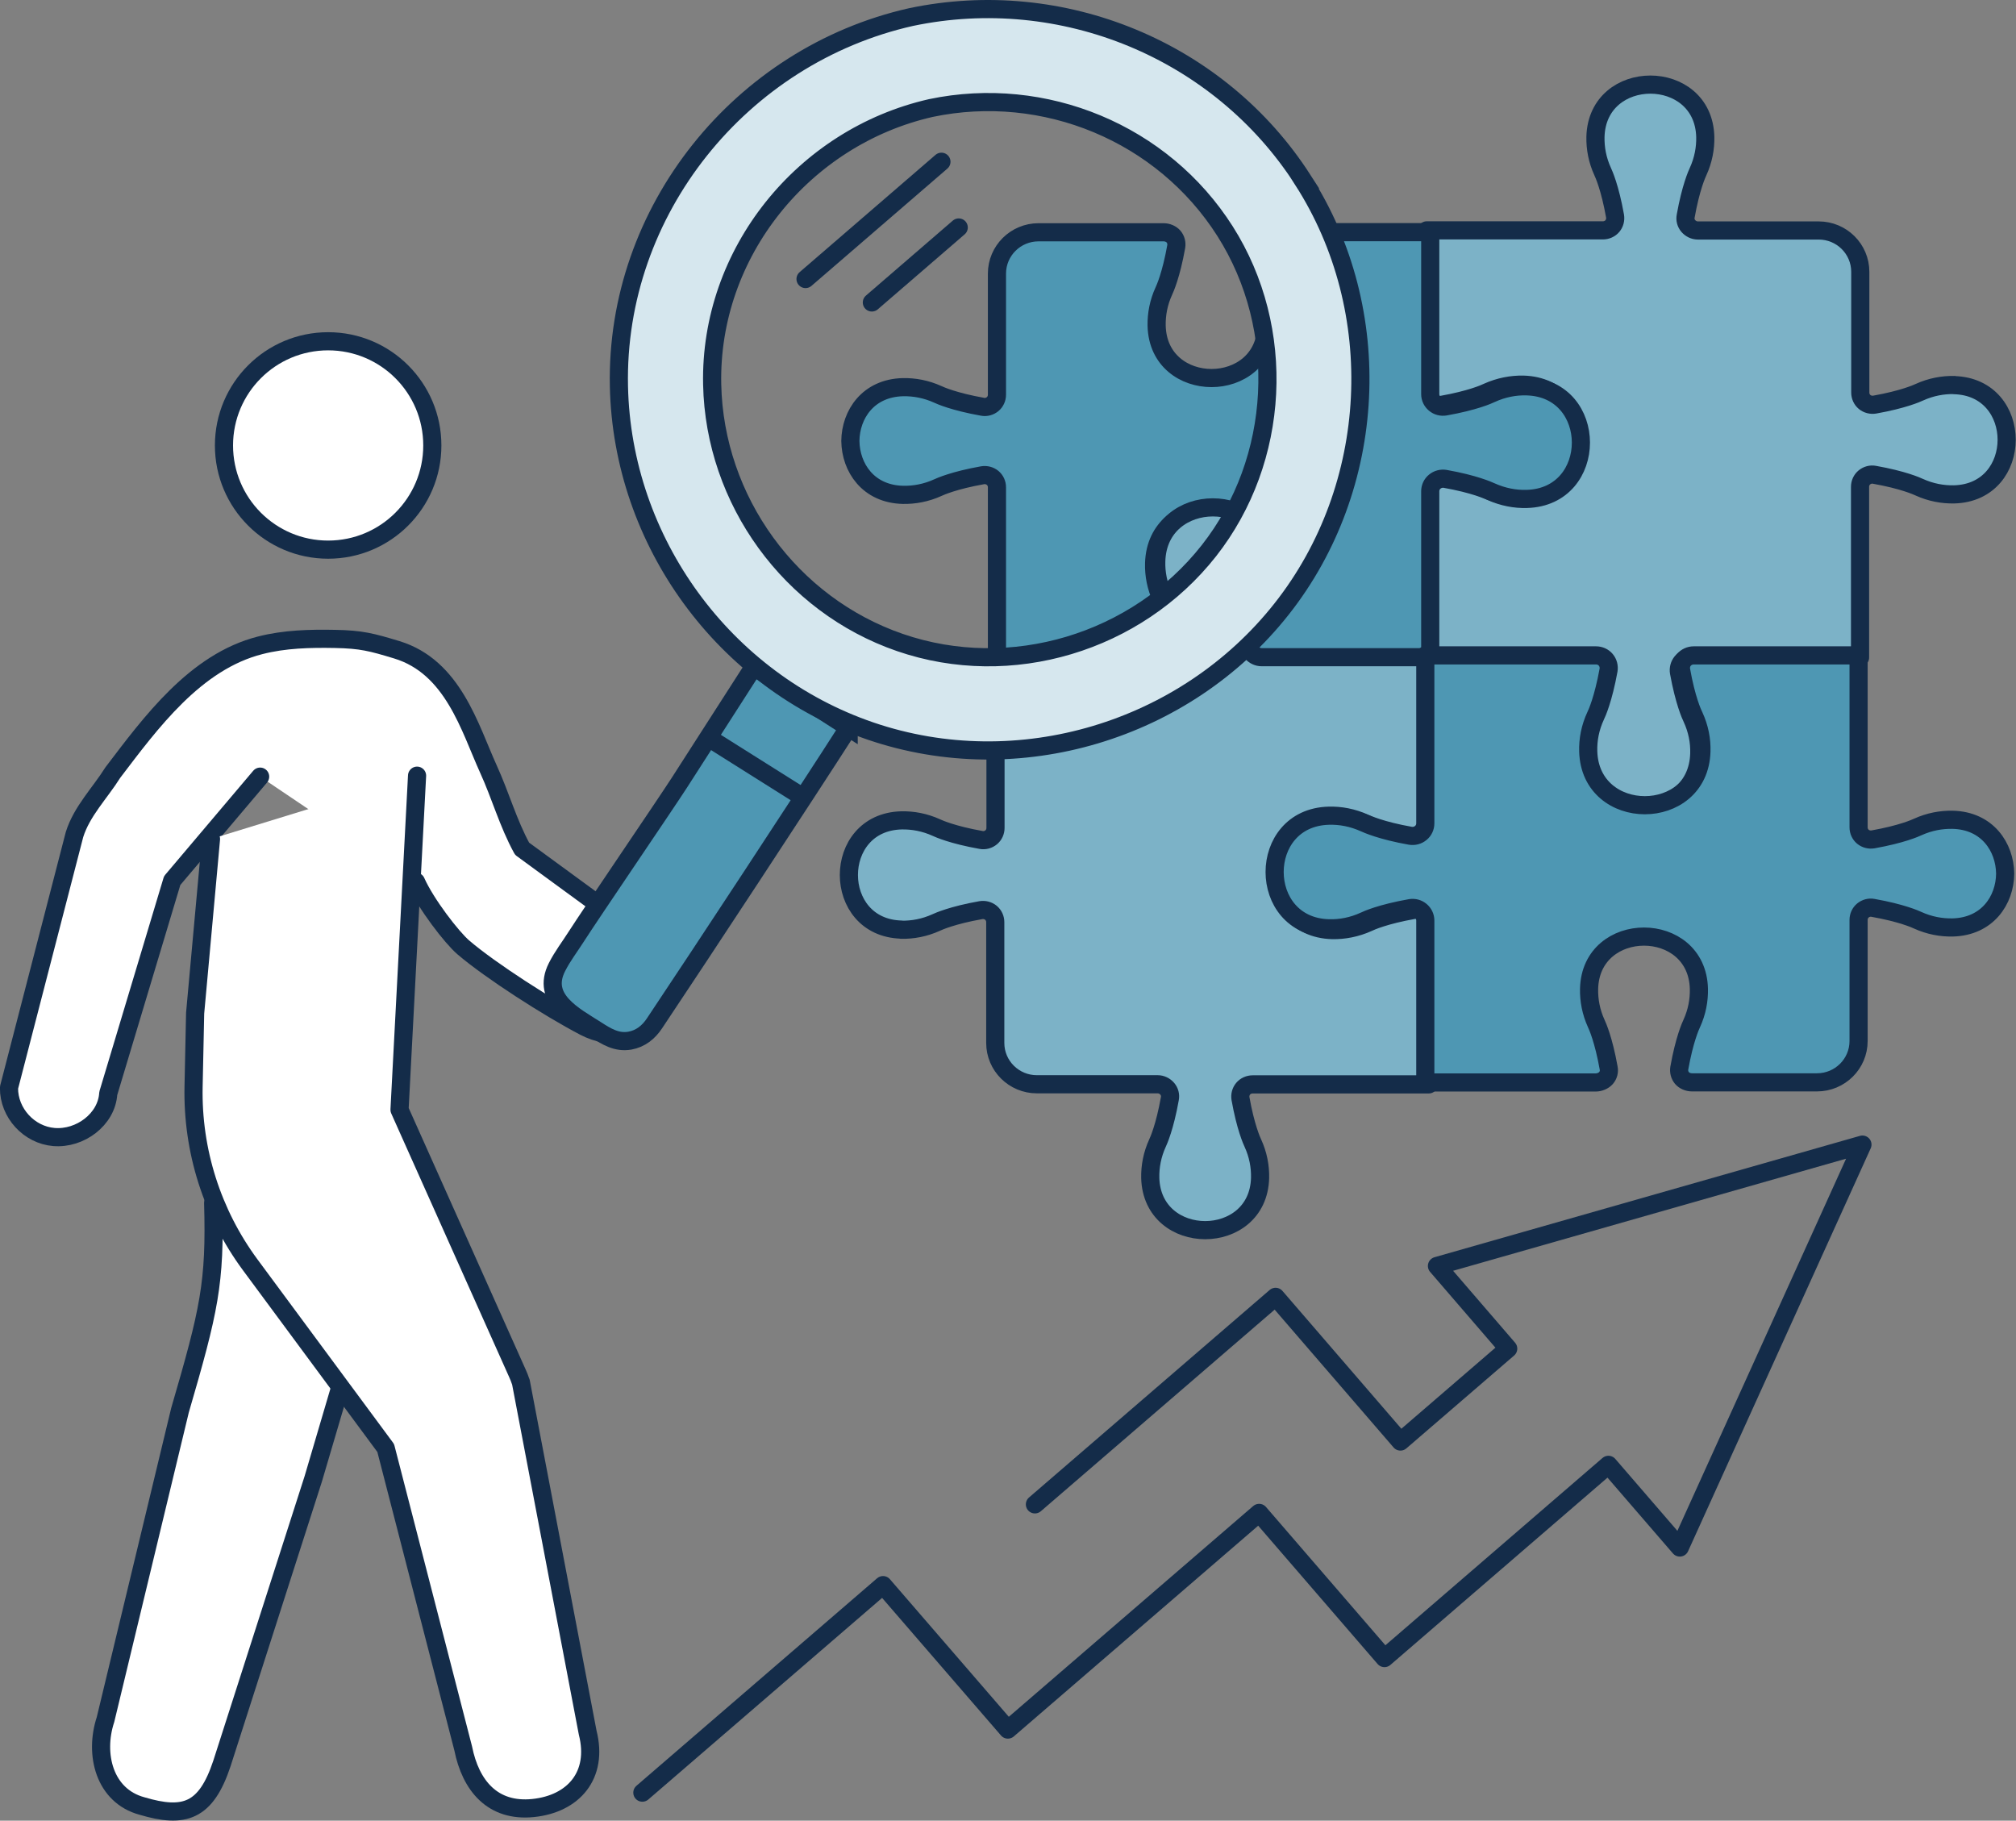
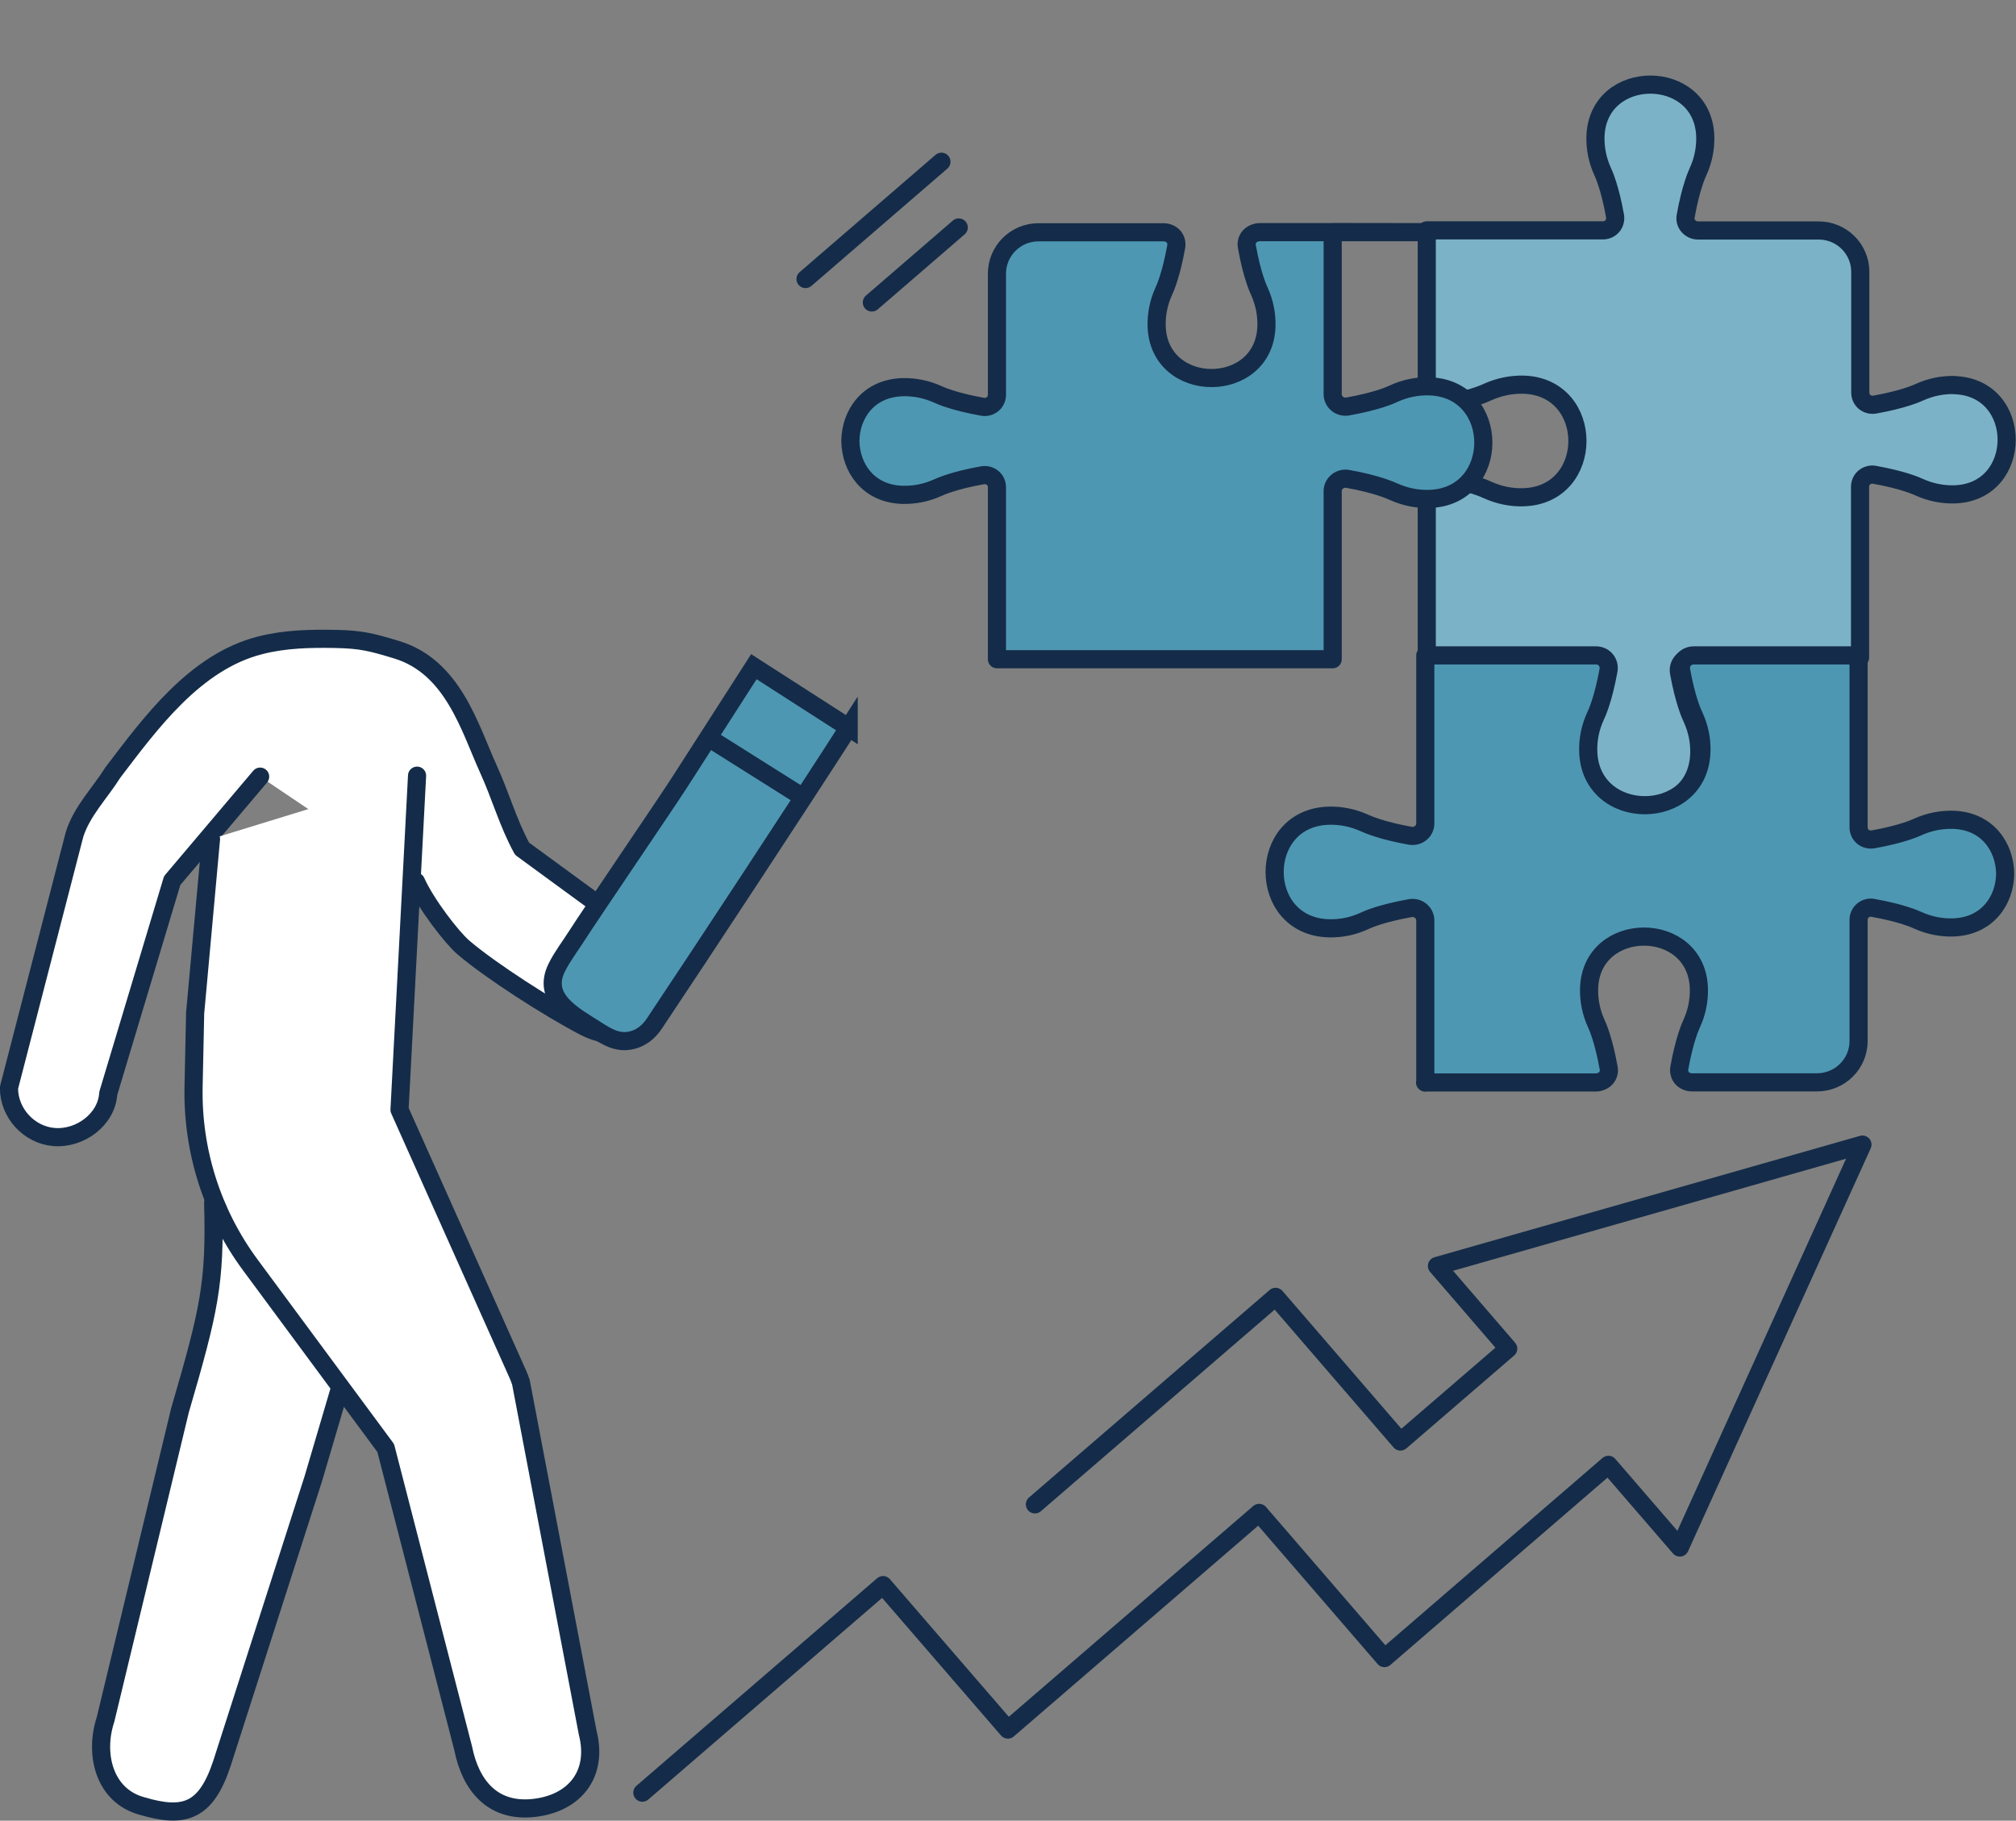
<svg xmlns="http://www.w3.org/2000/svg" id="_レイヤー_2" data-name="レイヤー 2" viewBox="0 0 167.78 151.51">
  <rect x="0" y="0" width="167.78" height="151.51" fill="#808080" stroke="none" />
  <g id="_レイヤー_1-2" data-name="レイヤー 1">
    <g>
      <g>
        <g>
          <path d="M162.65,32.04c-.95-.02-1.94.16-2.91.6-.19.09-1.35.61-3.72,1.03-.3.05-.61-.03-.84-.22-.23-.19-.36-.48-.36-.78v-10.05c0-1.9-1.55-3.44-3.46-3.44h-10.06c-.3,0-.59-.14-.79-.37-.2-.23-.28-.54-.22-.83.42-2.36.94-3.51,1.03-3.7.44-.96.62-1.95.6-2.89-.15-5.8-8.99-5.8-9.14,0-.02.95.16,1.93.6,2.89.09.19.61,1.34,1.03,3.7.05.3-.03.6-.22.83-.19.23-.49.36-.79.36h-14.66s0,13.49,0,13.49c0,.31.14.61.38.8.24.2.56.28.86.23,2.43-.43,3.61-.96,3.81-1.06,1-.45,2.01-.64,2.99-.62,6,.17,6,9.2,0,9.37-.98.03-1.99-.16-2.99-.61-.2-.1-1.38-.63-3.81-1.06-.31-.05-.62.03-.86.23-.24.2-.38.49-.38.8v13.98h13.91c.31,0,.61.14.81.37.2.24.28.55.23.86-.43,2.42-.97,3.59-1.07,3.79-.46.99-.64,2-.62,2.97.17,5.97,9.25,5.97,9.42,0,.03-.97-.16-1.98-.62-2.97-.1-.2-.63-1.37-1.07-3.79-.05-.3.03-.62.23-.86.2-.24.5-.37.81-.37h14.03v-14.21c0-.3.13-.59.36-.78.23-.19.54-.28.84-.22,2.37.42,3.53.94,3.72,1.03.97.44,1.96.62,2.91.6,5.83-.15,5.83-8.94,0-9.09Z" style="fill: #7cb2c7; stroke: #142c49; stroke-linecap: round; stroke-linejoin: round; stroke-width: 1.51px;" />
-           <path d="M119.05,19.32h-14.21c-.3,0-.65.14-.85.37-.2.23-.28.54-.22.83.42,2.36.94,3.51,1.03,3.7.44.96.62,1.95.6,2.89-.07,2.9-2.32,4.35-4.57,4.35s-4.5-1.45-4.57-4.35c-.02-.95.16-1.93.6-2.89.09-.19.61-1.34,1.03-3.7.05-.3-.03-.6-.22-.83-.2-.23-.52-.36-.83-.36h-10.41c-1.91,0-3.46,1.54-3.46,3.44v10.08c0,.3-.13.59-.36.78-.23.19-.54.28-.84.22-2.37-.42-3.53-.94-3.72-1.03-.97-.44-1.96-.62-2.91-.6-2.89.07-4.35,2.27-4.37,4.48.03,2.21,1.48,4.41,4.37,4.48.95.02,1.94-.16,2.91-.6.19-.09,1.35-.61,3.72-1.03.3-.05.61.03.84.22.23.19.36.48.36.78v14.31h13.73c.31,0,.61-.14.81-.37.2-.24.28-.55.23-.86-.43-2.42-.97-3.59-1.07-3.79-.46-.99-.65-2-.62-2.97.17-5.97,9.25-5.97,9.42,0,.03.97-.16,1.98-.62,2.97-.1.2-.63,1.37-1.07,3.79-.05.31.03.62.23.86.2.24.5.37.81.37h14.21v-13.98c0-.31.14-.61.38-.8.24-.2.56-.28.86-.23,2.43.43,3.61.97,3.81,1.06,1,.45,2.01.64,2.99.61,6-.17,6-9.2,0-9.37-.98-.03-1.99.16-2.99.62-.2.1-1.38.63-3.81,1.06-.31.05-.62-.03-.86-.23-.24-.2-.38-.49-.38-.8v-13.49Z" style="fill: #4e97b3; stroke: #142c49; stroke-linecap: round; stroke-linejoin: round; stroke-width: 1.51px;" />
-           <path d="M75,77.37c.95.02,1.94-.16,2.91-.6.19-.09,1.35-.61,3.72-1.03.3-.05.61.03.84.22.23.19.36.48.36.78v10.05c0,1.9,1.55,3.44,3.46,3.44h10.06c.3,0,.59.14.79.37.2.23.28.54.22.83-.42,2.36-.94,3.51-1.03,3.7-.44.96-.62,1.95-.6,2.89.15,5.8,8.99,5.8,9.14,0,.02-.95-.16-1.93-.6-2.89-.09-.19-.61-1.34-1.03-3.7-.05-.3.03-.6.22-.83.19-.23.49-.36.79-.36h14.66s0-13.49,0-13.49c0-.31-.14-.61-.38-.8-.24-.2-.56-.28-.86-.23-2.43.43-3.61.96-3.81,1.06-1,.45-2.01.64-2.99.62-6-.17-6-9.2,0-9.37.98-.03,1.99.16,2.99.61.2.1,1.38.63,3.81,1.06.31.05.62-.03.86-.23.24-.2.38-.49.38-.8v-13.98h-13.91c-.31,0-.61-.14-.81-.37-.2-.24-.28-.55-.23-.86.43-2.42.97-3.59,1.07-3.79.46-.99.64-2,.62-2.97-.17-5.97-9.25-5.97-9.42,0-.03.97.16,1.98.62,2.97.1.2.63,1.37,1.07,3.79.05.3-.03.62-.23.86-.2.24-.5.37-.81.37h-14.03v14.21c0,.3-.13.59-.36.78-.23.19-.54.28-.84.22-2.37-.42-3.53-.94-3.72-1.03-.97-.44-1.96-.62-2.91-.6-5.83.15-5.83,8.94,0,9.09Z" style="fill: #7cb2c7; stroke: #142c49; stroke-linecap: round; stroke-linejoin: round; stroke-width: 1.51px;" />
+           <path d="M119.05,19.32h-14.21c-.3,0-.65.14-.85.37-.2.23-.28.54-.22.83.42,2.36.94,3.51,1.03,3.7.44.96.62,1.95.6,2.89-.07,2.9-2.32,4.35-4.57,4.35s-4.5-1.45-4.57-4.35c-.02-.95.16-1.93.6-2.89.09-.19.61-1.34,1.03-3.7.05-.3-.03-.6-.22-.83-.2-.23-.52-.36-.83-.36h-10.41c-1.91,0-3.46,1.54-3.46,3.44v10.08c0,.3-.13.59-.36.78-.23.19-.54.28-.84.22-2.37-.42-3.53-.94-3.72-1.03-.97-.44-1.96-.62-2.91-.6-2.89.07-4.35,2.27-4.37,4.48.03,2.21,1.48,4.41,4.37,4.48.95.02,1.94-.16,2.91-.6.19-.09,1.35-.61,3.72-1.03.3-.05.61.03.84.22.23.19.36.48.36.78v14.31h13.73h14.21v-13.98c0-.31.14-.61.38-.8.24-.2.56-.28.86-.23,2.43.43,3.61.97,3.81,1.06,1,.45,2.01.64,2.99.61,6-.17,6-9.2,0-9.37-.98-.03-1.99.16-2.99.62-.2.1-1.38.63-3.81,1.06-.31.05-.62-.03-.86-.23-.24-.2-.38-.49-.38-.8v-13.49Z" style="fill: #4e97b3; stroke: #142c49; stroke-linecap: round; stroke-linejoin: round; stroke-width: 1.51px;" />
          <path d="M118.6,90.08h14.21c.3,0,.65-.14.85-.37.2-.23.28-.54.22-.83-.42-2.36-.94-3.51-1.03-3.7-.44-.96-.62-1.95-.6-2.89.07-2.9,2.32-4.35,4.57-4.35s4.5,1.45,4.57,4.35c.02.95-.16,1.93-.6,2.89-.09.19-.61,1.34-1.03,3.7-.05.3.03.6.22.83.2.23.52.36.83.36h10.41c1.91,0,3.46-1.54,3.46-3.44v-10.08c0-.3.13-.59.36-.78.23-.19.54-.28.84-.22,2.37.42,3.53.94,3.72,1.03.97.44,1.96.62,2.91.6,2.89-.07,4.35-2.27,4.37-4.48-.03-2.21-1.48-4.41-4.37-4.48-.95-.02-1.94.16-2.91.6-.19.09-1.35.61-3.72,1.03-.3.05-.61-.03-.84-.22-.23-.19-.36-.48-.36-.78v-14.31h-13.73c-.31,0-.61.14-.81.37-.2.24-.28.55-.23.86.43,2.42.97,3.59,1.07,3.79.46.99.65,2,.62,2.97-.17,5.97-9.25,5.97-9.42,0-.03-.97.16-1.98.62-2.97.1-.2.63-1.37,1.07-3.79.05-.31-.03-.62-.23-.86-.2-.24-.5-.37-.81-.37h-14.21s0,0,0,0v13.98c0,.31-.14.61-.38.8-.24.2-.56.28-.86.23-2.43-.43-3.61-.97-3.81-1.06-1-.45-2.01-.64-2.99-.61-6,.17-6,9.2,0,9.37.98.03,1.99-.16,2.99-.62.2-.1,1.38-.63,3.81-1.06.31-.05.62.03.86.23.24.2.38.49.38.8v13.49Z" style="fill: #4e97b3; stroke: #142c49; stroke-linecap: round; stroke-linejoin: round; stroke-width: 1.51px;" />
        </g>
        <g>
          <g>
            <g>
-               <circle cx="27.31" cy="37.07" r="8.67" style="fill: #fff; stroke: #142c49; stroke-linecap: round; stroke-linejoin: round; stroke-width: 1.51px;" />
              <path d="M34.62,73.37c.82,1.85,2.99,4.66,3.94,5.47,2.25,1.93,7.11,5.05,10.08,6.6,2.16,1.13,4.74.82,6.12-1.18,1.25-1.81.95-4.42-.7-5.87,0,0-10.61-7.76-10.61-7.76-1.18-2.16-1.79-4.42-2.81-6.65-1.54-3.39-2.93-8.49-7.63-9.91-2.08-.63-2.94-.86-5.12-.9-2.09-.04-4.2.01-6.23.53-5.41,1.37-9.12,6.45-12.27,10.59-1.07,1.71-2.58,3.21-3.19,5.16L.75,90.51s0,.01,0,.02c-.02,2.08,1.66,3.92,3.74,4.09,2.17.18,4.39-1.46,4.52-3.63l5.32-17.71,7.32-8.65" style="fill: #fff; stroke: #142c49; stroke-linecap: round; stroke-linejoin: round; stroke-width: 1.51px;" />
            </g>
            <path d="M17.74,100.1c.19,6.68-.33,8.93-2.76,17.26l-6.2,25.74c-.95,2.88-.1,6.34,3.03,7.19h0c3.53,1.05,5.33.47,6.66-3.54l7.6-23.68,2.25-7.63" style="fill: #fff; stroke: #142c49; stroke-linecap: round; stroke-linejoin: round; stroke-width: 1.51px;" />
            <path d="M17.56,69.82l-1.32,14.49-.13,6.13c-.11,5.32,1.55,10.53,4.71,14.81l11.28,15.25,6.45,25c.62,3.1,2.45,5.3,5.81,4.96,3.36-.34,5.45-2.72,4.55-6.27l-5.56-29.18s-.02-.04-.03-.07c-.07-.22-.16-.44-.26-.66l-9.81-21.93,1.46-27.8" style="fill: #fff; stroke: #142c49; stroke-linecap: round; stroke-linejoin: round; stroke-width: 1.51px;" />
          </g>
          <path d="M70.63,60.54c-3.73,5.81-12.32,18.88-16.16,24.62-.49.74-1.16,1.28-2.05,1.44-1.09.19-1.94-.34-2.81-.9-1.81-1.16-4.6-2.56-3.26-5.21.45-.9,1.09-1.73,1.63-2.58,1.19-1.86,7.35-10.9,8.55-12.76,2.07-3.22,4.14-6.45,6.21-9.67l7.89,5.07Z" style="fill: #4e97b3; stroke: #142c49; stroke-miterlimit: 10; stroke-width: 1.51px;" />
-           <path d="M108.43,14.97C101.48,4.15,88.38-1.22,75.82,1.42c-14.17,3.19-24.62,16.11-24.31,30.73.27,12.9,8.73,24.52,20.95,28.69,12.28,4.19,26.18,0,34.2-10.16,8.03-10.16,8.77-24.81,1.76-35.71ZM100.61,45.83c-6.02,7.65-16.48,10.82-25.71,7.64-9.13-3.14-15.43-11.84-15.63-21.48-.23-10.95,7.6-20.59,18.2-23,9.45-1.98,19.3,2.08,24.49,10.26,5.16,8.13,4.6,19.01-1.35,26.58Z" style="fill: #d6e7ee; stroke: #142c49; stroke-miterlimit: 10; stroke-width: 1.51px;" />
        </g>
        <polyline points="53.46 149.18 73.49 131.91 83.88 143.93 104.79 125.9 115.22 137.98 133.86 121.9 139.8 128.78 155 95.25 119.59 105.35 125.52 112.23 116.55 119.96 106.16 107.92 86.13 125.19" style="fill: none; stroke: #142c49; stroke-linecap: round; stroke-linejoin: round; stroke-width: 1.51px;" />
        <line x1="58.94" y1="61.38" x2="66.85" y2="66.36" style="fill: none; stroke: #142c49; stroke-miterlimit: 10; stroke-width: 1.51px;" />
      </g>
      <line x1="67.04" y1="23.22" x2="78.35" y2="13.46" style="fill: none; stroke: #142c49; stroke-linecap: round; stroke-linejoin: round; stroke-width: 1.51px;" />
      <line x1="72.56" y1="25.17" x2="79.79" y2="18.93" style="fill: none; stroke: #142c49; stroke-linecap: round; stroke-linejoin: round; stroke-width: 1.51px;" />
    </g>
  </g>
</svg>